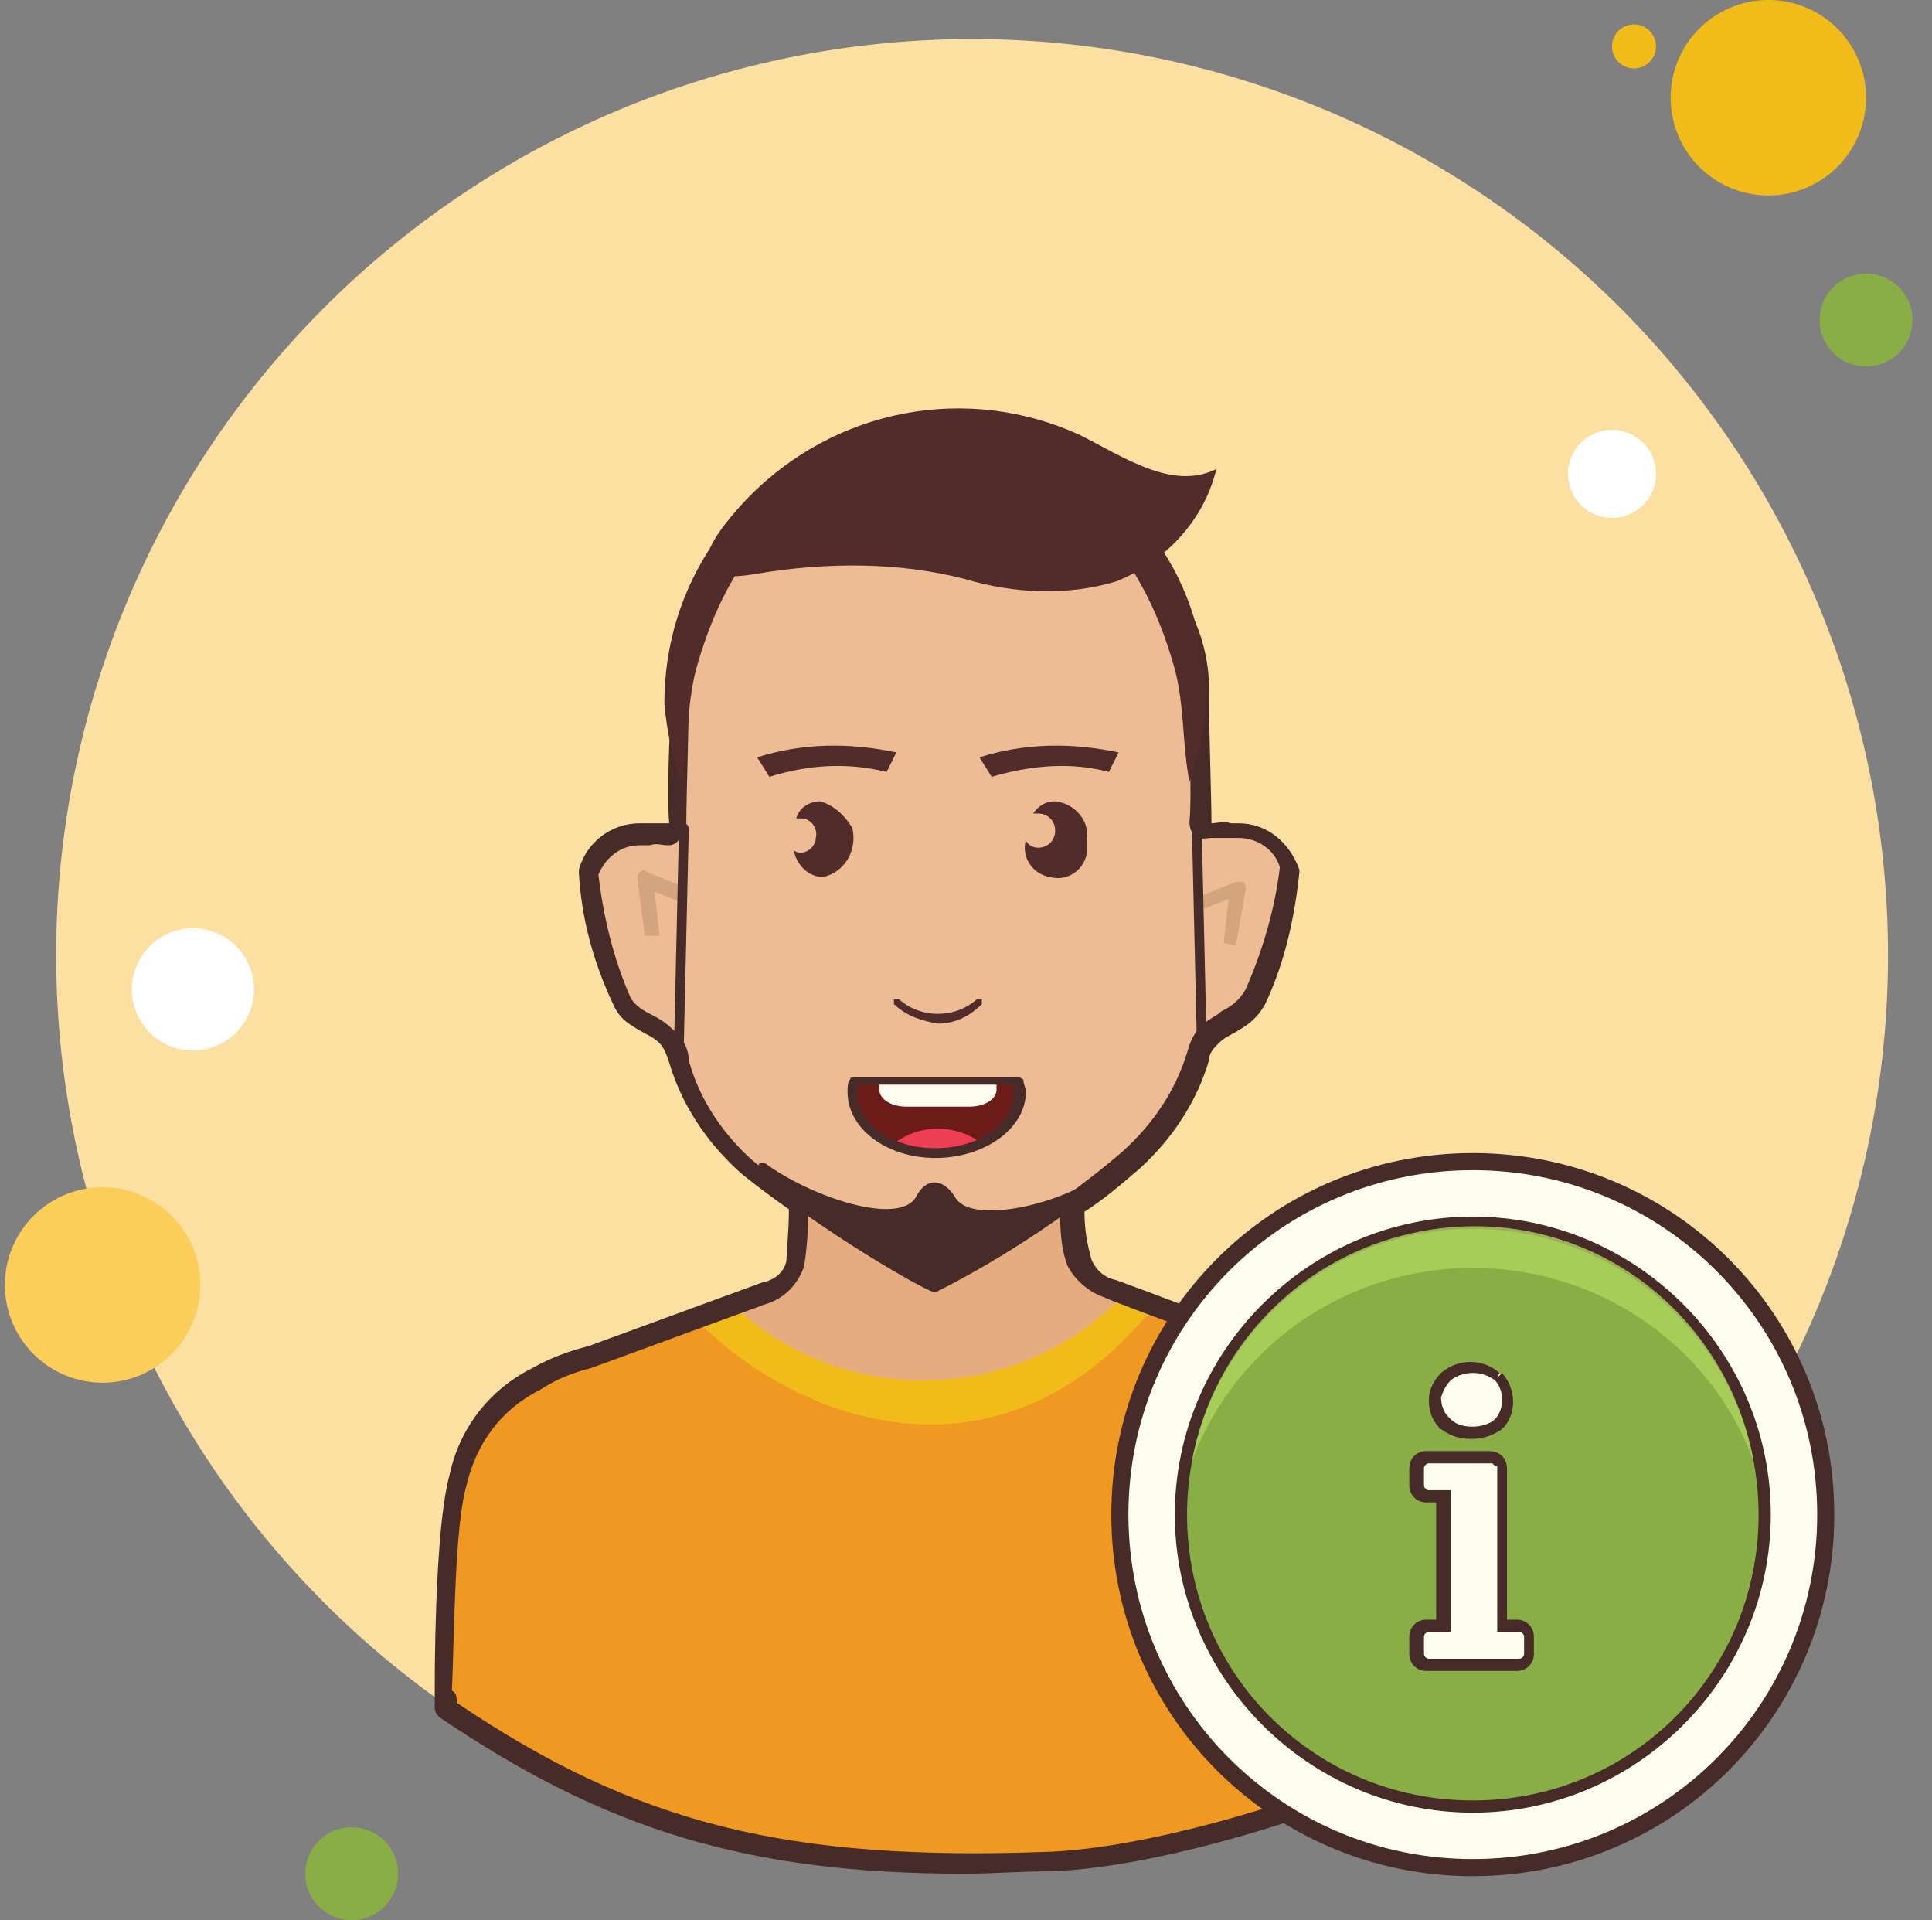
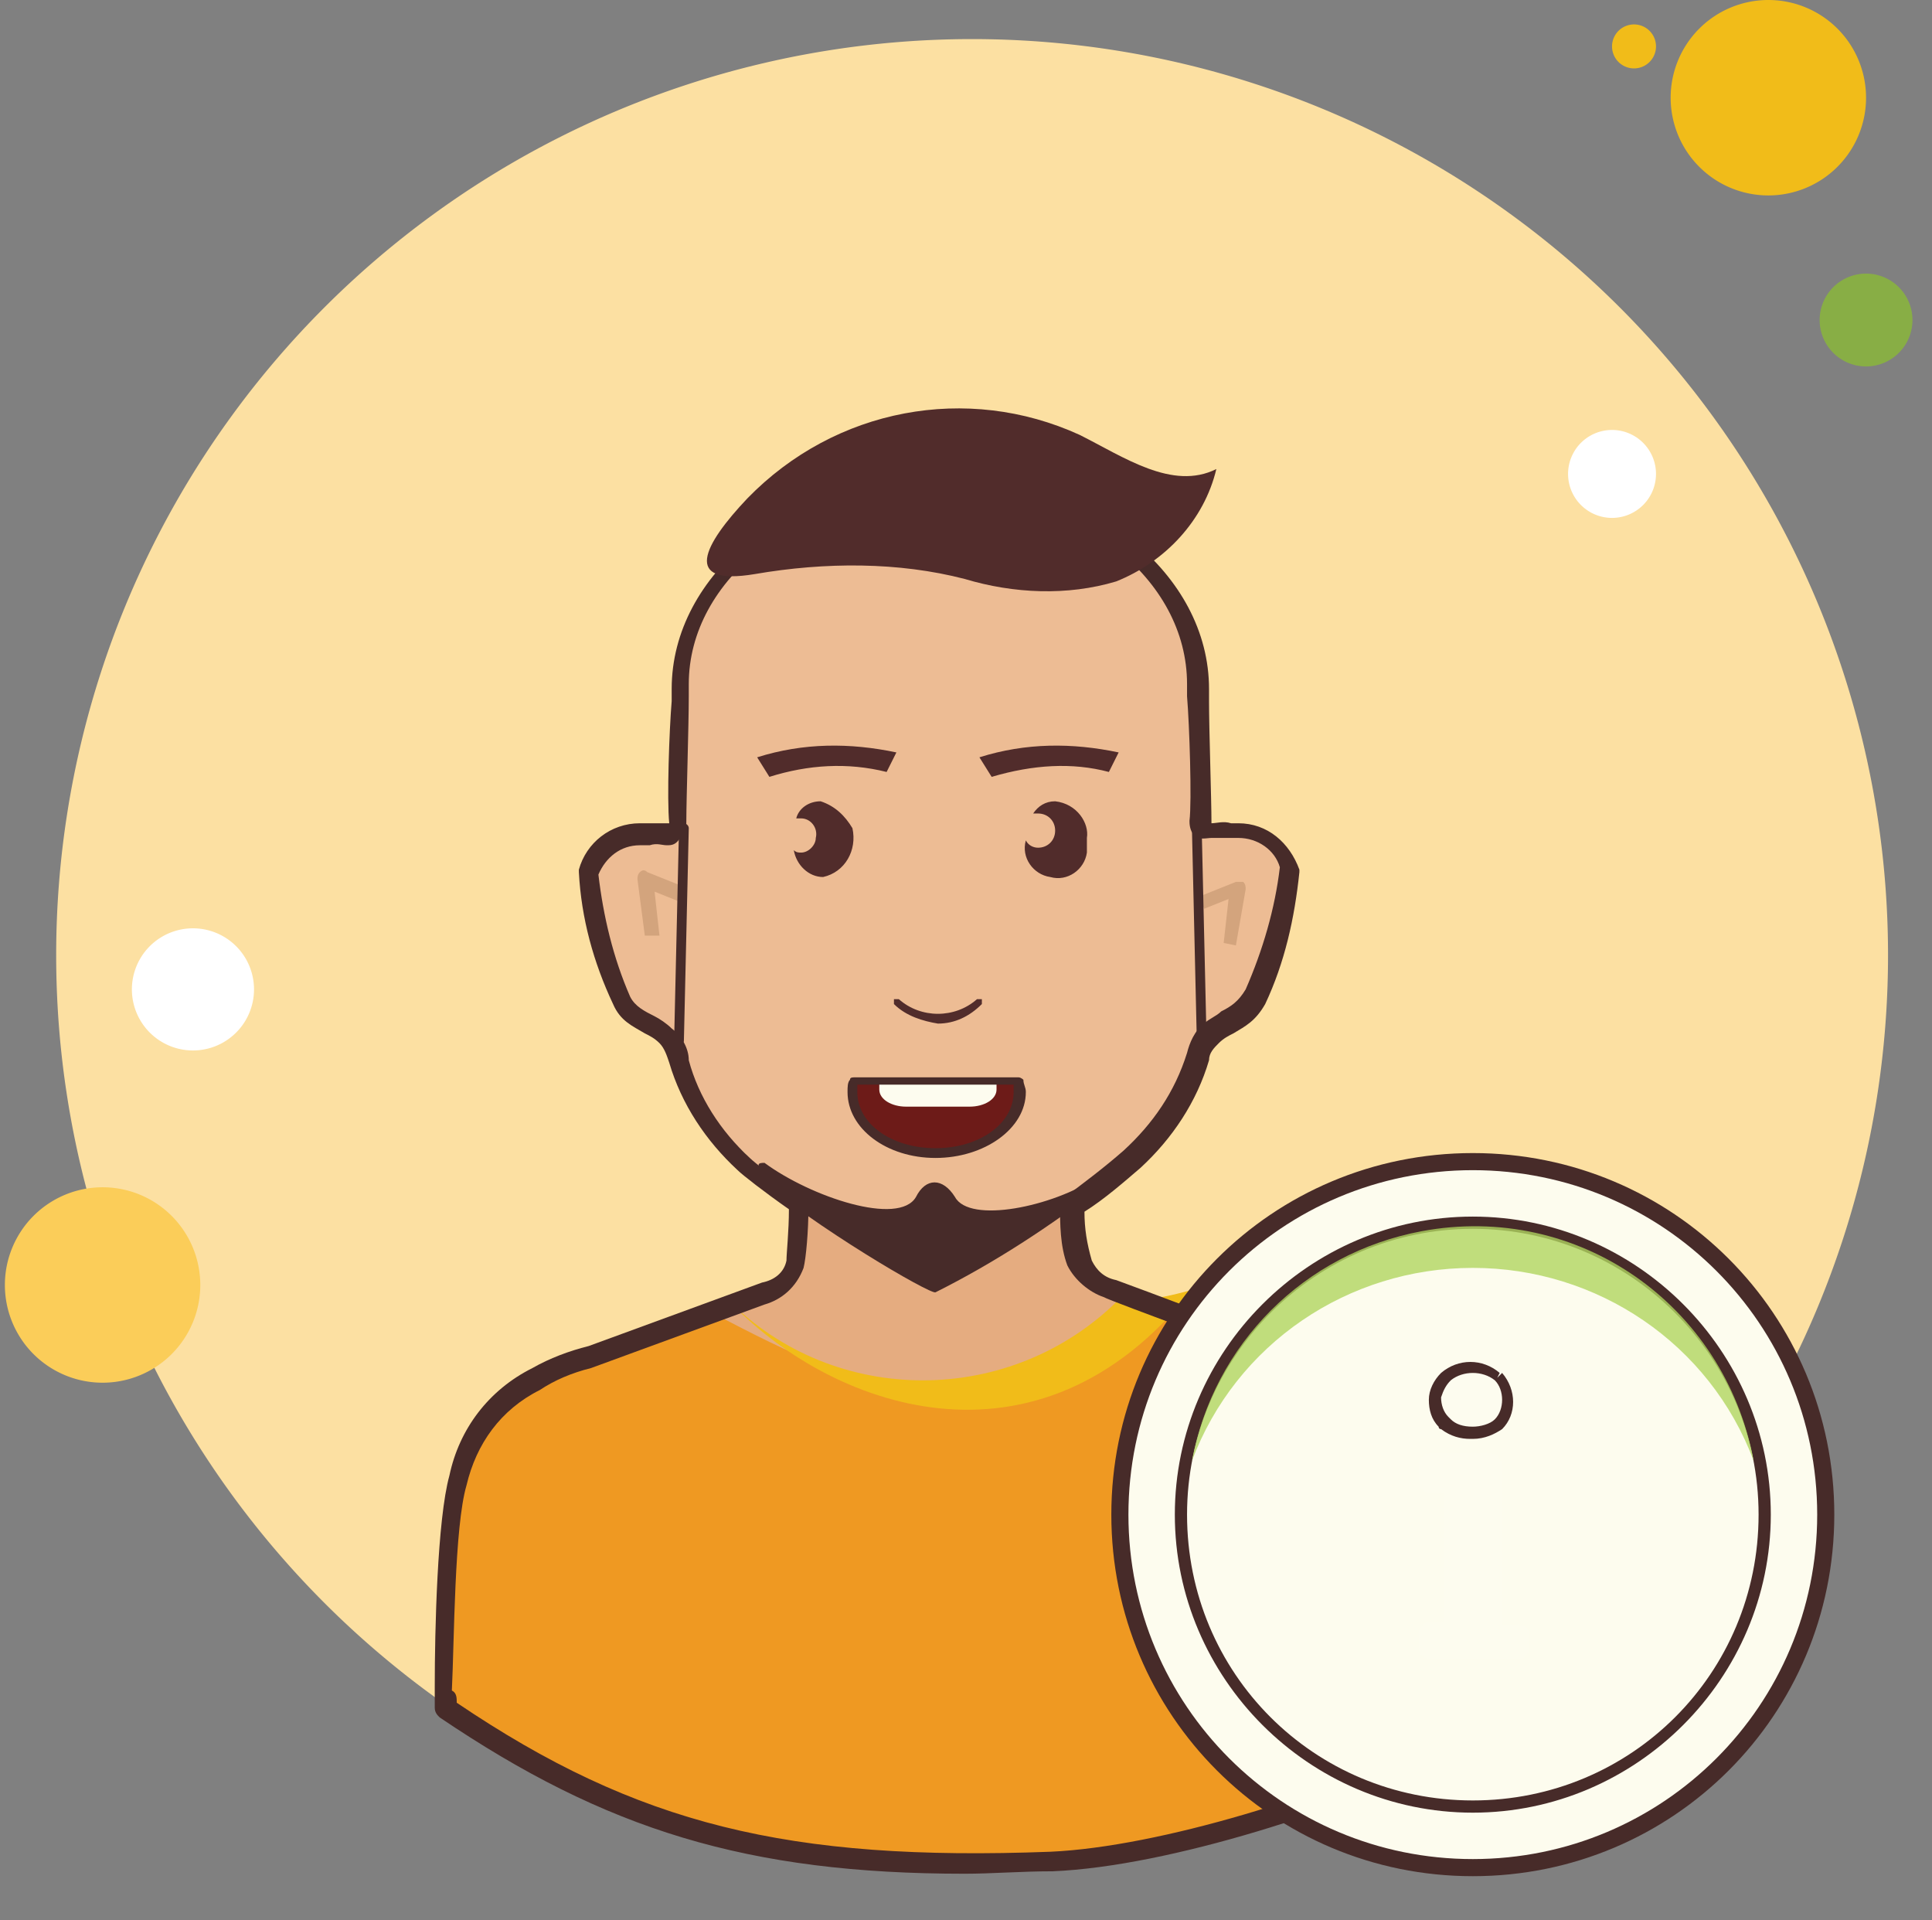
<svg xmlns="http://www.w3.org/2000/svg" height="78.6" preserveAspectRatio="xMidYMid meet" version="1.0" viewBox="9.3 10.4 79.1 78.6" width="79.1" zoomAndPan="magnify">
  <rect x="9.3" y="10.4" width="79.1" height="78.6" fill="#808080" stroke="none" />
  <g>
    <path d="M19.8 55.3A.9.9 0 1 0 19.8 57.1.9.9 0 1 0 19.8 55.3zM78.8 30.6A.7.7 0 1 0 78.8 32 .7.7 0 1 0 78.8 30.6z" fill="#fff" />
  </g>
  <g>
    <path d="M76.2 11.4A.9.9 0 1 0 76.2 13.2.9.9 0 1 0 76.2 11.4zM20.3 63A.9.9 0 1 0 20.3 64.8.9.9 0 1 0 20.3 63z" fill="#f1bc19" />
  </g>
  <g>
    <path d="M49.1 12A37.5 37.5 0 1 0 49.1 87A37.5 37.5 0 1 0 49.1 12Z" fill="#fce0a2" />
  </g>
  <g>
    <path d="M81.7 10.4A4 4 0 1 0 81.7 18.4A4 4 0 1 0 81.7 10.4Z" fill="#f1bc19" />
  </g>
  <g>
    <path d="M85.7 21.6A1.9 1.9 0 1 0 85.7 25.4A1.9 1.9 0 1 0 85.7 21.6Z" fill="#88ae45" />
  </g>
  <g>
    <path d="M76.7 74A1.9 1.9 0 1 0 76.7 77.8 1.9 1.9 0 1 0 76.7 74zM13.5 59A4 4 0 1 0 13.5 67 4 4 0 1 0 13.5 59z" fill="#fbcd59" />
  </g>
  <g>
-     <path d="M23.7 85.2A1.9 1.9 0 1 0 23.7 89A1.9 1.9 0 1 0 23.7 85.2Z" fill="#88ae45" />
-   </g>
+     </g>
  <g>
    <path d="M75.3 28A1.8 1.8 0 1 0 75.3 31.6 1.8 1.8 0 1 0 75.3 28zM17.2 48.4A2.5 2.5 0 1 0 17.2 53.4 2.5 2.5 0 1 0 17.2 48.4z" fill="#fff" />
  </g>
  <g>
    <path d="M67.6,70.7c-0.4-2.2-1.3-3.4-3.3-4l-0.3-0.1l-0.6-0.2c-1.3-0.5-8.7-3.3-8.7-3.3 c-0.6-0.2-1-0.6-1.2-1.1c-0.2-0.9-0.3-1.9-0.2-2.9c-1.6,0.6-3.3,1-5,1.4c-1.9,0.2-6-2.3-6-2.3s-0.1,3-0.2,3.7 c-0.2,0.6-0.7,1-1.3,1.1l-7.1,2.6c-0.8,0.2-1.5,0.5-2.2,0.9c-1.5,1-2.6,2.4-3.2,4.2c0,0-0.5,3.3-0.5,3.4c0,0.5-0.1,1-0.1,1.5 c7.8,5.3,14,6.7,24.7,6.3c4.9-0.2,12.1-2.6,15.9-4.5C67.9,73.2,67.6,70.7,67.6,70.7z" fill="#e5ac80" />
  </g>
  <g>
    <path d="M64,66.6c-0.1,0-0.2-0.1-0.3-0.1l-0.6-0.2c-0.8-0.3-3.9-1.5-6.2-2.3h-0.1 c-2.5,1.3-6.1,3.2-9.4,3.2s-6.5-1.8-9.4-3.3l-0.3,0.1l-4.4,1.6c-0.8,0.2-1.5,0.5-2.2,0.9c-1.5,1-2.6,2.4-3.2,4.2 c0,0-0.5,3.3-0.5,3.4c0,0.5-0.1,5.4-0.1,6c7.8,5.3,14,6.7,24.7,6.3c4.9-0.2,12.1-2.6,15.9-4.5c-0.2-4.2-0.6-11.2-0.6-11.2 C67,68.4,66.1,67.2,64,66.6z" fill="#ef9922" />
  </g>
  <g>
-     <path clip-rule="evenodd" d="M55.5,63.5c-0.1,0-0.1,0-0.2-0.1c-4.3,4.5-11.5,4.7-16,0.4 c-0.1-0.1-0.1-0.1-0.2-0.2c-0.5,0.3-1,0.5-1.5,0.6c4.1,4.4,12.7,7.6,19-0.4C56.3,63.7,55.9,63.6,55.5,63.5z" fill="#f1bc19" fill-rule="evenodd" />
+     <path clip-rule="evenodd" d="M55.5,63.5c-0.1,0-0.1,0-0.2-0.1c-4.3,4.5-11.5,4.7-16,0.4 c-0.1-0.1-0.1-0.1-0.2-0.2c4.1,4.4,12.7,7.6,19-0.4C56.3,63.7,55.9,63.6,55.5,63.5z" fill="#f1bc19" fill-rule="evenodd" />
  </g>
  <g>
    <path d="M59.9,44.4h-0.4c-1,0-1.2,0.3-1.2-0.3c0.1-1-0.1-5.3-0.1-5.5c0-4.4-4.7-8-10.5-8.2l0,0h-0.2l0,0 c-5.8,0.2-10.5,3.8-10.5,8.2c0,0.2-0.2,4.5-0.1,5.5c0,0.6-0.2,0.2-1.2,0.3h-0.4c-1,0-1.8,0.6-2.1,1.6c0.1,0.1,0.6,3.7,1.4,5.1 c0.4,0.8,1.1,0.9,1.8,1.4c0.3,0.2,0.5,0.6,0.6,1c0.5,1.6,1.4,3,2.7,4c0.6,0.6,4.5,4.7,7.9,4.5s7.3-3.9,7.9-4.5 c1.3-1.1,2.2-2.5,2.7-4c0-0.4,0.3-0.8,0.6-1c0.7-0.5,1.4-0.6,1.8-1.4c0.8-1.4,1.3-5,1.4-5.1C61.7,45,60.9,44.4,59.9,44.4z" fill="#edbc94" />
  </g>
  <g>
    <path d="M47.7 52.3c.7 0 1.3-.3 1.8-.8 0 0 0-.1 0-.2 0 0 0 0 0 0l0 0c0 0-.1 0-.2 0 0 0 0 0 0 0-.9.8-2.3.8-3.2 0 0 0-.1 0-.1 0 0 0 0 0-.1 0 0 0 0 .1 0 .2 0 0 0 0 0 0C46.4 52 47.1 52.2 47.7 52.3zM45.6 42l.4-.8c-1.9-.4-3.8-.4-5.7.2l.5.8C42.4 41.7 44 41.6 45.6 42zM54.7 42l.4-.8c-1.9-.4-3.8-.4-5.7.2l.5.8C51.6 41.7 53.2 41.6 54.7 42zM42.9 43.2c-.5 0-.9.3-1 .7.1 0 .1 0 .2 0 .4 0 .7.4.6.8 0 .3-.3.6-.6.6-.1 0-.2 0-.3-.1.1.6.6 1.1 1.2 1.1.9-.2 1.4-1.1 1.2-2C43.9 43.8 43.5 43.4 42.9 43.2L42.9 43.2zM52.5 43.2c-.4 0-.7.2-.9.5.1 0 .2 0 .2 0 .4 0 .7.3.7.7 0 .4-.3.7-.7.7-.2 0-.4-.1-.5-.3-.2.7.3 1.4 1 1.5.7.2 1.4-.3 1.5-1 0-.2 0-.4 0-.6C53.9 44.1 53.4 43.3 52.5 43.2 52.5 43.2 52.5 43.2 52.5 43.2z" fill="#512c2b" />
  </g>
  <g>
    <path d="M48.8,87.1c-8.9,0-14.7-1.8-21.5-6.4c-0.1-0.1-0.2-0.2-0.2-0.4c0-0.1,0-0.4,0-0.9 c0-2.2,0.1-6.8,0.6-8.6c0.4-1.9,1.6-3.5,3.4-4.4c0.7-0.4,1.5-0.7,2.3-0.9l7.1-2.6c0.5-0.1,0.9-0.4,1-0.9c0-0.3,0.1-1.2,0.1-2.1 c-1-0.7-1.9-1.4-2.1-1.6c-1.3-1.2-2.3-2.7-2.8-4.4c-0.1-0.3-0.2-0.6-0.4-0.8c-0.2-0.2-0.4-0.3-0.6-0.4c-0.5-0.3-1-0.5-1.3-1.2 c-0.8-1.7-1.3-3.5-1.4-5.4c0,0,0-0.1,0-0.1c0.3-1.1,1.3-1.9,2.5-1.9h0.4c0.3,0,0.6,0,0.8,0c-0.1-1,0-3.8,0.1-5c0-0.3,0-0.5,0-0.5 c0-4.7,4.8-8.6,10.9-8.8h0.2c6.1,0.2,10.9,4.1,10.9,8.8c0,0,0,0.2,0,0.5c0,1.2,0.1,4,0.1,5c0.2,0,0.5-0.1,0.8,0l0.3,0 c1.2,0,2.1,0.8,2.5,1.9c0,0,0,0.1,0,0.1c-0.2,1.9-0.6,3.7-1.4,5.4c-0.4,0.7-0.8,0.9-1.3,1.2c-0.2,0.1-0.4,0.2-0.6,0.4 c-0.2,0.2-0.4,0.4-0.4,0.7c-0.5,1.7-1.5,3.2-2.8,4.4c-0.7,0.6-1.5,1.3-2.3,1.8c0,0.7,0.1,1.3,0.3,2c0.2,0.4,0.5,0.7,1,0.8 c0.3,0.1,7.5,2.8,8.7,3.3l0.9,0.4c2.1,0.6,3.2,1.9,3.6,4.3c0,0,0,0,0,0.1c0,0,0.4,6.9,0.5,11.1c0,0.2-0.1,0.3-0.2,0.4 c-4,2-11.3,4.4-16.1,4.6C51.1,87,49.9,87.1,48.8,87.1z M28,80.1c7.4,5,13.6,6.5,24.3,6.1c4.5-0.2,11.5-2.4,15.5-4.4 c-0.2-4.1-0.5-10.4-0.5-10.9c-0.4-2.1-1.3-3.1-3.1-3.7l-1-0.4c-1.2-0.5-8.6-3.2-8.7-3.3c-0.6-0.2-1.2-0.7-1.5-1.3 c-0.3-0.8-0.3-1.7-0.3-2.5c0-0.1,0.1-0.2,0.2-0.3c0.8-0.6,1.6-1.2,2.4-1.9c1.2-1.1,2.1-2.4,2.6-4c0.1-0.4,0.3-0.9,0.7-1.2 c0.2-0.2,0.5-0.3,0.7-0.5c0.4-0.2,0.7-0.4,1-0.9c0.7-1.6,1.2-3.3,1.4-5c-0.2-0.7-0.9-1.2-1.7-1.2h-0.3c-0.3,0-0.6,0-0.8,0 c-0.2,0-0.5,0.1-0.7-0.1c-0.2-0.2-0.2-0.5-0.2-0.6c0.1-0.8,0-3.9-0.1-5.1c0-0.3,0-0.5,0-0.5c0-4.3-4.4-7.8-10.1-8h-0.2 c-5.6,0.2-10.1,3.7-10.1,8c0,0,0,0.2,0,0.5c0,1.2-0.1,4.2-0.1,5.1c0,0.3,0,0.5-0.2,0.6C37,45,36.8,45,36.6,45 c-0.2,0-0.4-0.1-0.7,0l-0.4,0c-0.8,0-1.4,0.5-1.7,1.2c0.2,1.7,0.6,3.4,1.3,5c0.2,0.4,0.6,0.6,1,0.8c0.2,0.1,0.5,0.3,0.7,0.5 c0.4,0.3,0.7,0.8,0.7,1.3c0.4,1.5,1.3,2.9,2.5,4c0.2,0.2,1.1,0.9,2.2,1.7c0.1,0.1,0.2,0.2,0.2,0.3c0,1-0.1,2.1-0.2,2.5 c-0.3,0.8-0.9,1.3-1.6,1.5l-7.1,2.6c-0.8,0.2-1.5,0.5-2.1,0.9c-1.6,0.8-2.6,2.2-3,3.9c-0.5,1.7-0.5,6.4-0.6,8.4 C28,79.7,28,79.9,28,80.1z" fill="#472b29" />
  </g>
  <g>
    <path d="M59.9 49.1L59.4 49l.2-1.8-1 .4-.2-.5 1.5-.6c.1 0 .2 0 .3 0 .1.1.1.2.1.3L59.9 49.1zM35.7 48.7l-.3-2.3c0-.1 0-.2.1-.3.1-.1.2-.1.3 0l1.5.6-.2.6-1-.4.2 1.8L35.7 48.7z" fill="#d3a47d" />
  </g>
  <g>
    <path d="M37.1 53.2C37.1 53.2 37.1 53.2 37.1 53.2c-.1 0-.2-.1-.2-.2l.2-8.7c0-.1.1-.2.2-.2 0 0 0 0 0 0 .1 0 .2.1.2.2L37.3 53C37.3 53.1 37.2 53.2 37.1 53.2zM58.5 53.2c-.1 0-.2-.1-.2-.2l-.2-8.7c0-.1.1-.2.2-.2.1 0 .2.1.2.2l.2 8.7C58.7 53.1 58.6 53.2 58.5 53.2 58.5 53.2 58.5 53.2 58.5 53.2zM54.2 58.6c-1.8 1.2-5.2 1.9-5.8.8-.5-.8-1.2-.8-1.6 0-.7 1.2-4.3 0-6.2-1.4-.5 0 0 .2-.4.5 2.4 2.1 7.2 4.9 7.4 4.8l0 0c2.4-1.2 4.7-2.7 6.9-4.4C54.1 58.6 54.8 58.6 54.2 58.6z" fill="#472b29" />
  </g>
  <g>
-     <path d="M37.8 37.8c.5-1.8 1.2-3.4 2.3-4.9-.4-.4-1-.5-1.5-.4-1.4 2-2.1 4.3-2.1 6.7.1 1.1.3 2.1.7 3.2C37.5 40.9 37.4 39.3 37.8 37.8zM57.4 37.8c-.5-1.8-1.2-3.4-2.3-4.9.4-.4 1-.5 1.5-.4 1.4 1.9 2.1 4.3 2.1 6.7-.1 1.1-.3 2.1-.7 3.2C57.7 40.9 57.8 39.3 57.4 37.8z" fill="#512c2b" />
-   </g>
+     </g>
  <g>
    <path d="M48.8,34.1c2,0.6,4.2,0.7,6.2,0.1c2-0.8,3.6-2.5,4.1-4.6c-1.8,0.9-3.8-0.5-5.6-1.4 c-4.6-2.1-10-1.1-13.6,2.6c-1.8,1.9-2.7,3.6,0.3,3.1C43.1,33.4,46.1,33.4,48.8,34.1z" fill="#512c2b" />
  </g>
  <g>
    <path d="M44.3,54.6c0,0.2-0.1,0.3-0.1,0.5c0,1.4,1.5,2.5,3.4,2.5s3.4-1.1,3.4-2.5c0-0.2,0-0.3-0.1-0.5 H44.3z" fill="#6d1b18" />
  </g>
  <g>
-     <path d="M49.5,57.2c-1.1-0.8-2.5-0.8-3.6,0C47,57.7,48.3,57.7,49.5,57.2z" fill="#ee3e54" />
-   </g>
+     </g>
  <g>
    <path d="M45.3,54.6L45.3,54.6V55c0,0.4,0.5,0.7,1.1,0.7H49c0.6,0,1.1-0.3,1.1-0.7v-0.4l0,0H45.3z" fill="#fdfcef" />
  </g>
  <g>
    <path d="M47.6,57.8c-2,0-3.6-1.2-3.6-2.7c0-0.2,0-0.4,0.1-0.5c0-0.1,0.1-0.1,0.2-0.1H51 c0.1,0,0.2,0.1,0.2,0.1c0,0.2,0.1,0.3,0.1,0.5C51.3,56.6,49.6,57.8,47.6,57.8z M44.4,54.8c0,0.1,0,0.2,0,0.3 c0,1.3,1.4,2.3,3.2,2.3c1.8,0,3.2-1,3.2-2.3c0-0.1,0-0.2,0-0.3H44.4z" fill="#472b29" />
  </g>
  <g>
    <g>
      <path d="M69.6 58A14.4 14.4 0 1 0 69.6 86.8A14.4 14.4 0 1 0 69.6 58Z" fill="#fdfcee" />
    </g>
    <g>
      <path d="M69.6,87.2c-8.2,0-14.8-6.6-14.8-14.8c0-8.2,6.6-14.8,14.8-14.8s14.8,6.6,14.8,14.8 C84.4,80.6,77.8,87.2,69.6,87.2z M69.6,58.3c-7.8,0-14.1,6.3-14.1,14.1s6.3,14.1,14.1,14.1s14.1-6.3,14.1-14.1 S77.4,58.3,69.6,58.3z" fill="#472b29" />
    </g>
  </g>
  <g>
    <g>
-       <path d="M69.6 60.5A11.9 11.9 0 1 0 69.6 84.3A11.9 11.9 0 1 0 69.6 60.5Z" fill="#88ae45" />
-     </g>
+       </g>
    <g>
      <path d="M69.6,84.6c-6.7,0-12.2-5.5-12.2-12.2c0-6.7,5.5-12.2,12.2-12.2s12.2,5.5,12.2,12.2 C81.8,79.1,76.3,84.6,69.6,84.6z M69.6,60.7c-6.4,0-11.7,5.2-11.7,11.7s5.2,11.7,11.7,11.7s11.7-5.2,11.7-11.7S76,60.7,69.6,60.7 z" fill="#472b29" />
    </g>
  </g>
  <g>
    <path d="M69.6,62.3c5.1,0,9.7,3.1,11.5,7.9 c-1.2-6.4-7.2-10.6-13.6-9.4c-4.8,0.9-8.5,4.6-9.4,9.4C59.9,65.4,64.5,62.3,69.6,62.3z" fill="#b0d65f" opacity=".79" />
  </g>
  <g>
    <g>
      <path d="M69.6,69c0.4,0,0.8-0.1,1.1-0.4c0.6-0.5,0.6-1.4,0-2c0,0,0,0,0,0c-0.6-0.5-1.5-0.5-2.1,0 c-0.6,0.5-0.6,1.3-0.1,1.9c0,0,0.1,0.1,0.1,0.1C68.8,68.9,69.2,69,69.6,69z" fill="#fdfcef" />
    </g>
    <g>
      <path d="M69.6,69.3c0,0-0.1,0-0.1,0c-0.4,0-0.8-0.1-1.2-0.4c-0.1,0-0.1-0.1-0.1-0.1 c-0.3-0.3-0.4-0.7-0.4-1.1c0-0.4,0.2-0.8,0.5-1.1c0.7-0.6,1.7-0.6,2.4,0l-0.1,0.2l0.2-0.2c0.6,0.7,0.6,1.7,0,2.3 C70.5,69.1,70.1,69.3,69.6,69.3z M69.6,68.8L69.6,68.8c0.3,0,0.7-0.1,0.9-0.3c0.4-0.4,0.4-1.2,0-1.6c-0.5-0.4-1.3-0.4-1.8,0 c-0.2,0.2-0.3,0.4-0.4,0.7c0,0.3,0.1,0.6,0.3,0.8c0,0,0.1,0.1,0.1,0.1C68.9,68.7,69.2,68.8,69.6,68.8L69.6,68.8z" fill="#472b29" />
    </g>
  </g>
  <g>
    <g>
      <path d="M71.4,76.9h-0.6v-6.5c0-0.2-0.2-0.5-0.4-0.5c0,0,0,0,0,0h-2.6c-0.2,0-0.4,0.2-0.4,0.4v0.7 c0,0.3,0.2,0.5,0.4,0.5h0.6v5.3h-0.6c-0.2,0-0.4,0.2-0.4,0.4v0.7c0,0.2,0.2,0.4,0.4,0.4h3.7c0.2,0,0.4-0.2,0.4-0.4v-0.7 C71.9,77.1,71.7,76.9,71.4,76.9z" fill="#fdfcef" />
    </g>
    <g>
-       <path d="M71.4,78.8h-3.7c-0.4,0-0.7-0.3-0.7-0.7v-0.7c0-0.4,0.3-0.7,0.7-0.7h0.4v-4.8h-0.4 c-0.4,0-0.7-0.3-0.7-0.7v-0.7c0-0.4,0.3-0.7,0.7-0.7h2.6c0.2,0,0.4,0.1,0.5,0.2c0.1,0.1,0.2,0.3,0.2,0.5v6.2h0.4 c0.4,0,0.7,0.3,0.7,0.7v0.7C72.1,78.5,71.8,78.8,71.4,78.8z M67.8,77.2c-0.1,0-0.2,0.1-0.2,0.2v0.7c0,0.1,0.1,0.2,0.2,0.2h3.7 c0.1,0,0.2-0.1,0.2-0.2v-0.7c0-0.1-0.1-0.2-0.2-0.2h-0.9v-6.7c0-0.1,0-0.1-0.1-0.1c0,0-0.1-0.1-0.1-0.1h-2.6 c-0.1,0-0.2,0.1-0.2,0.2v0.7c0,0.1,0.1,0.2,0.2,0.2h0.9v5.8H67.8z" fill="#472b29" />
-     </g>
+       </g>
  </g>
</svg>